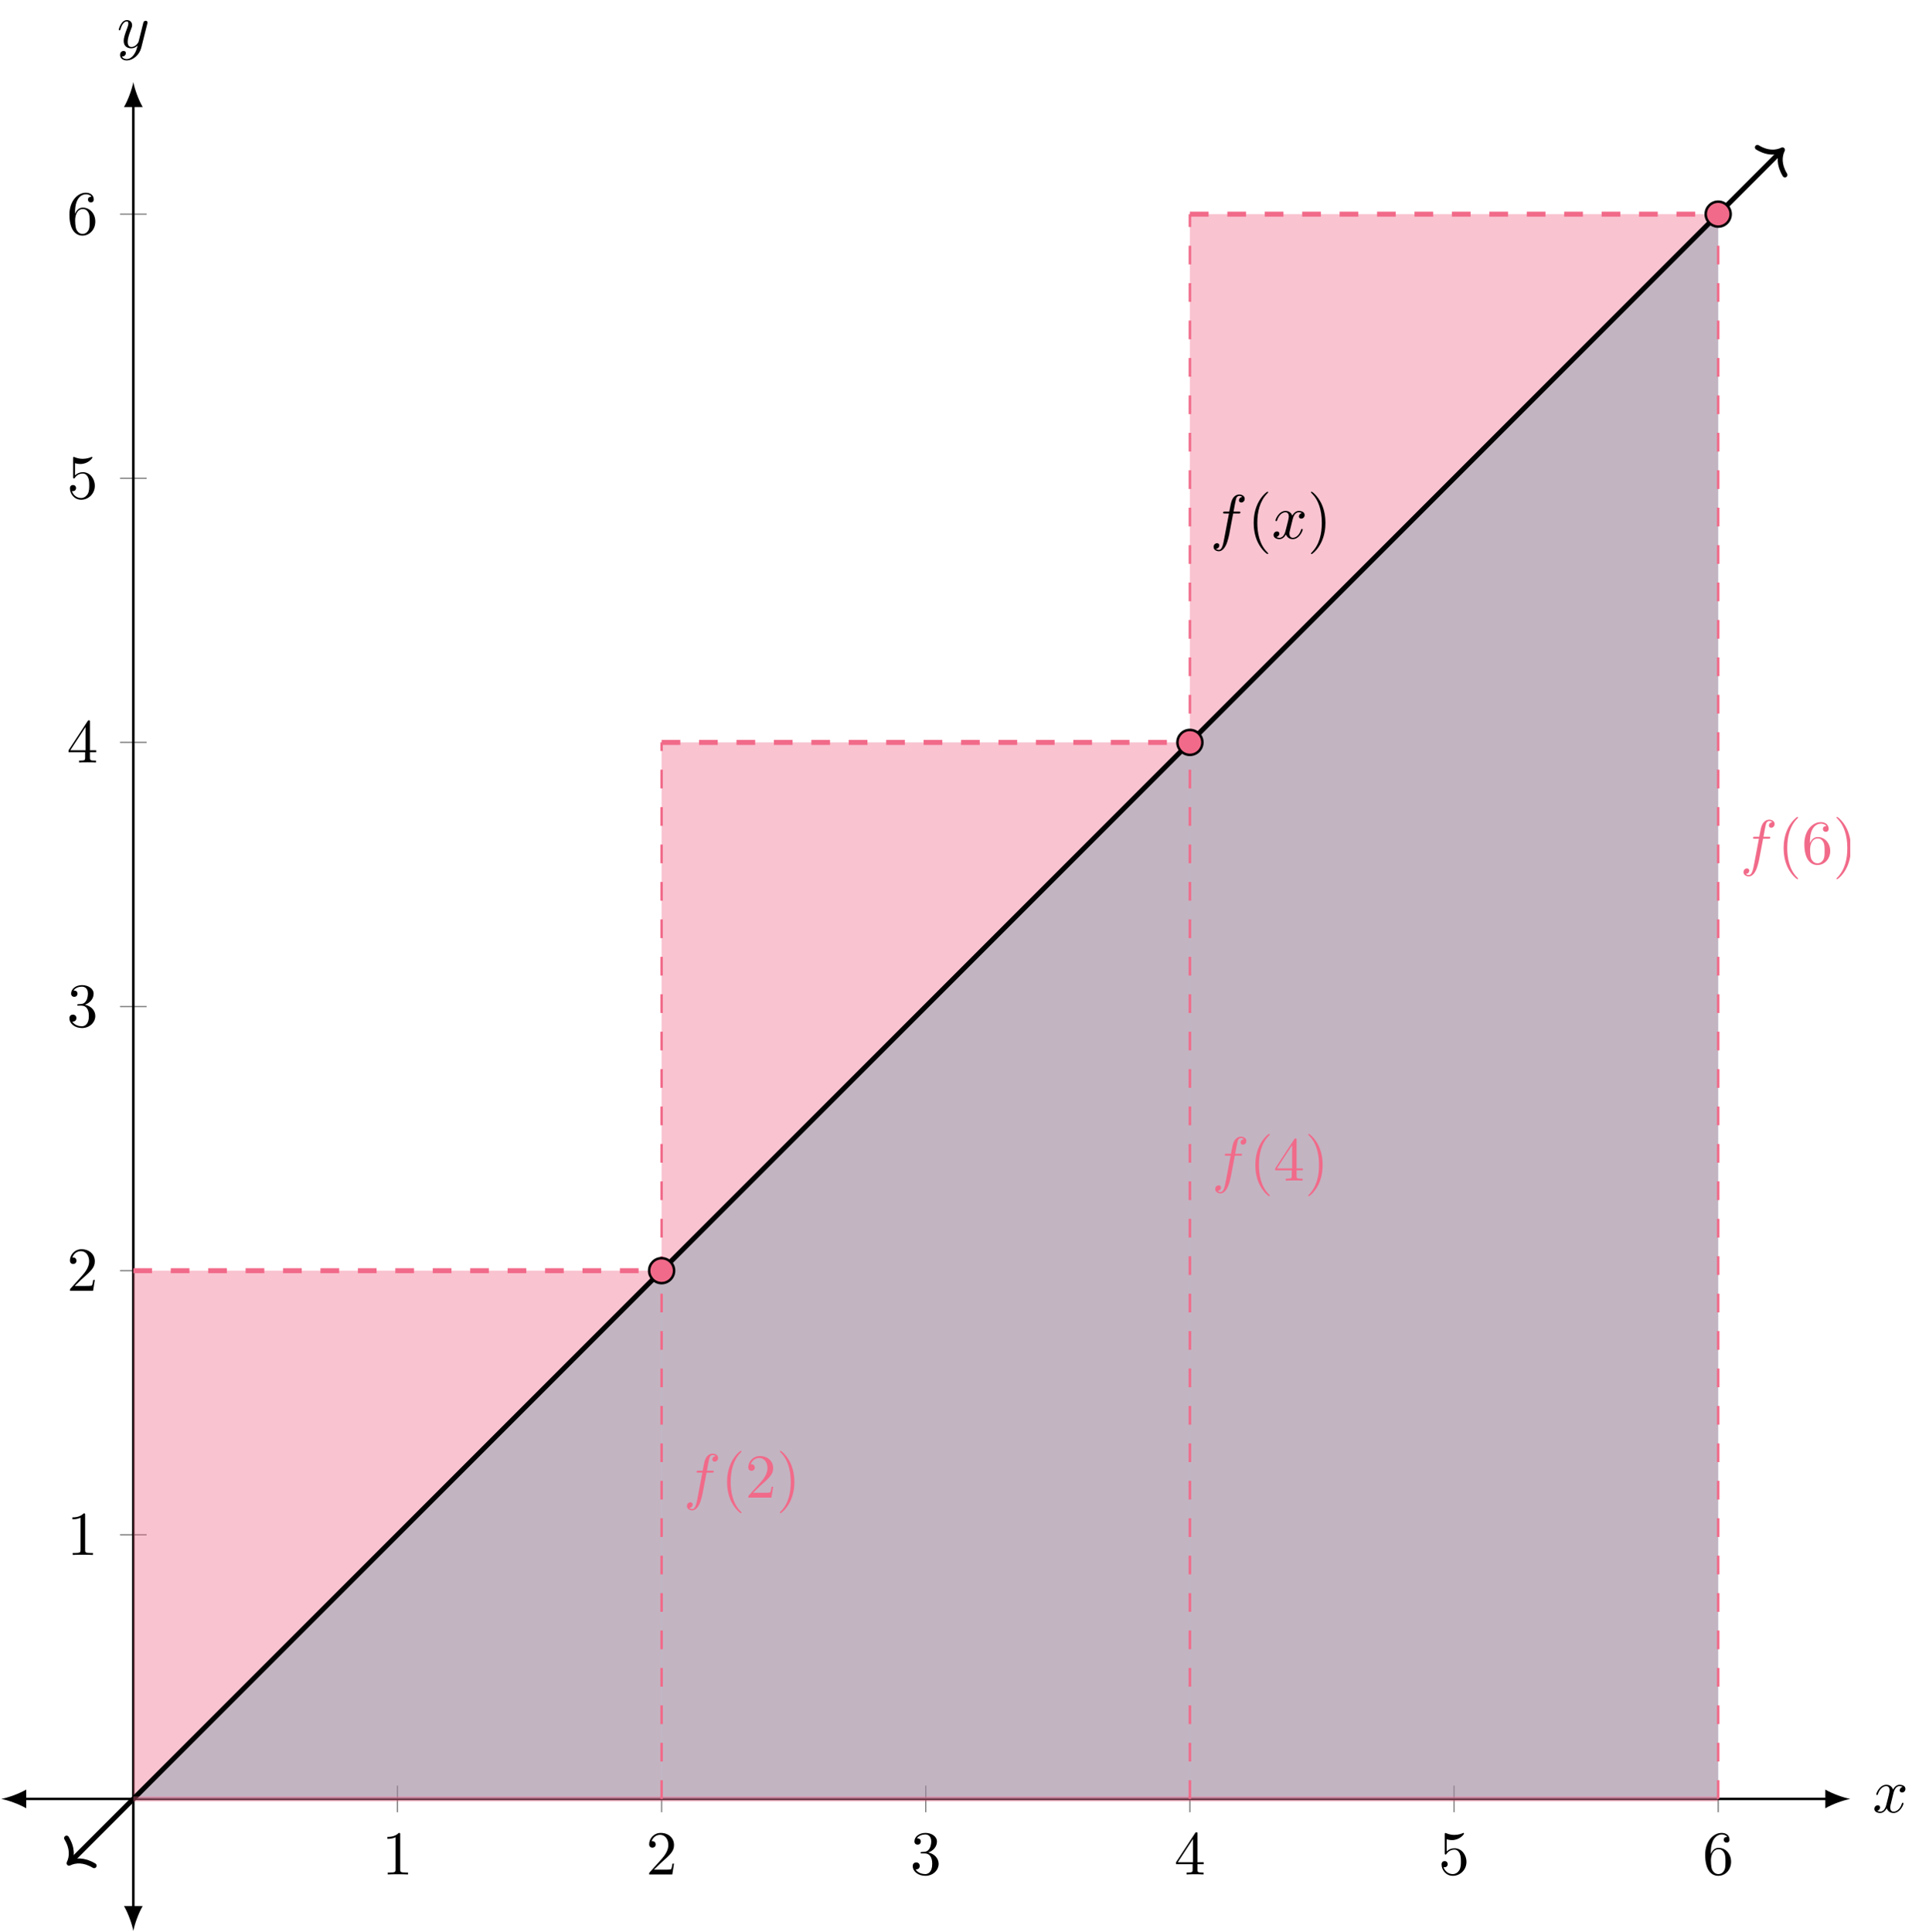
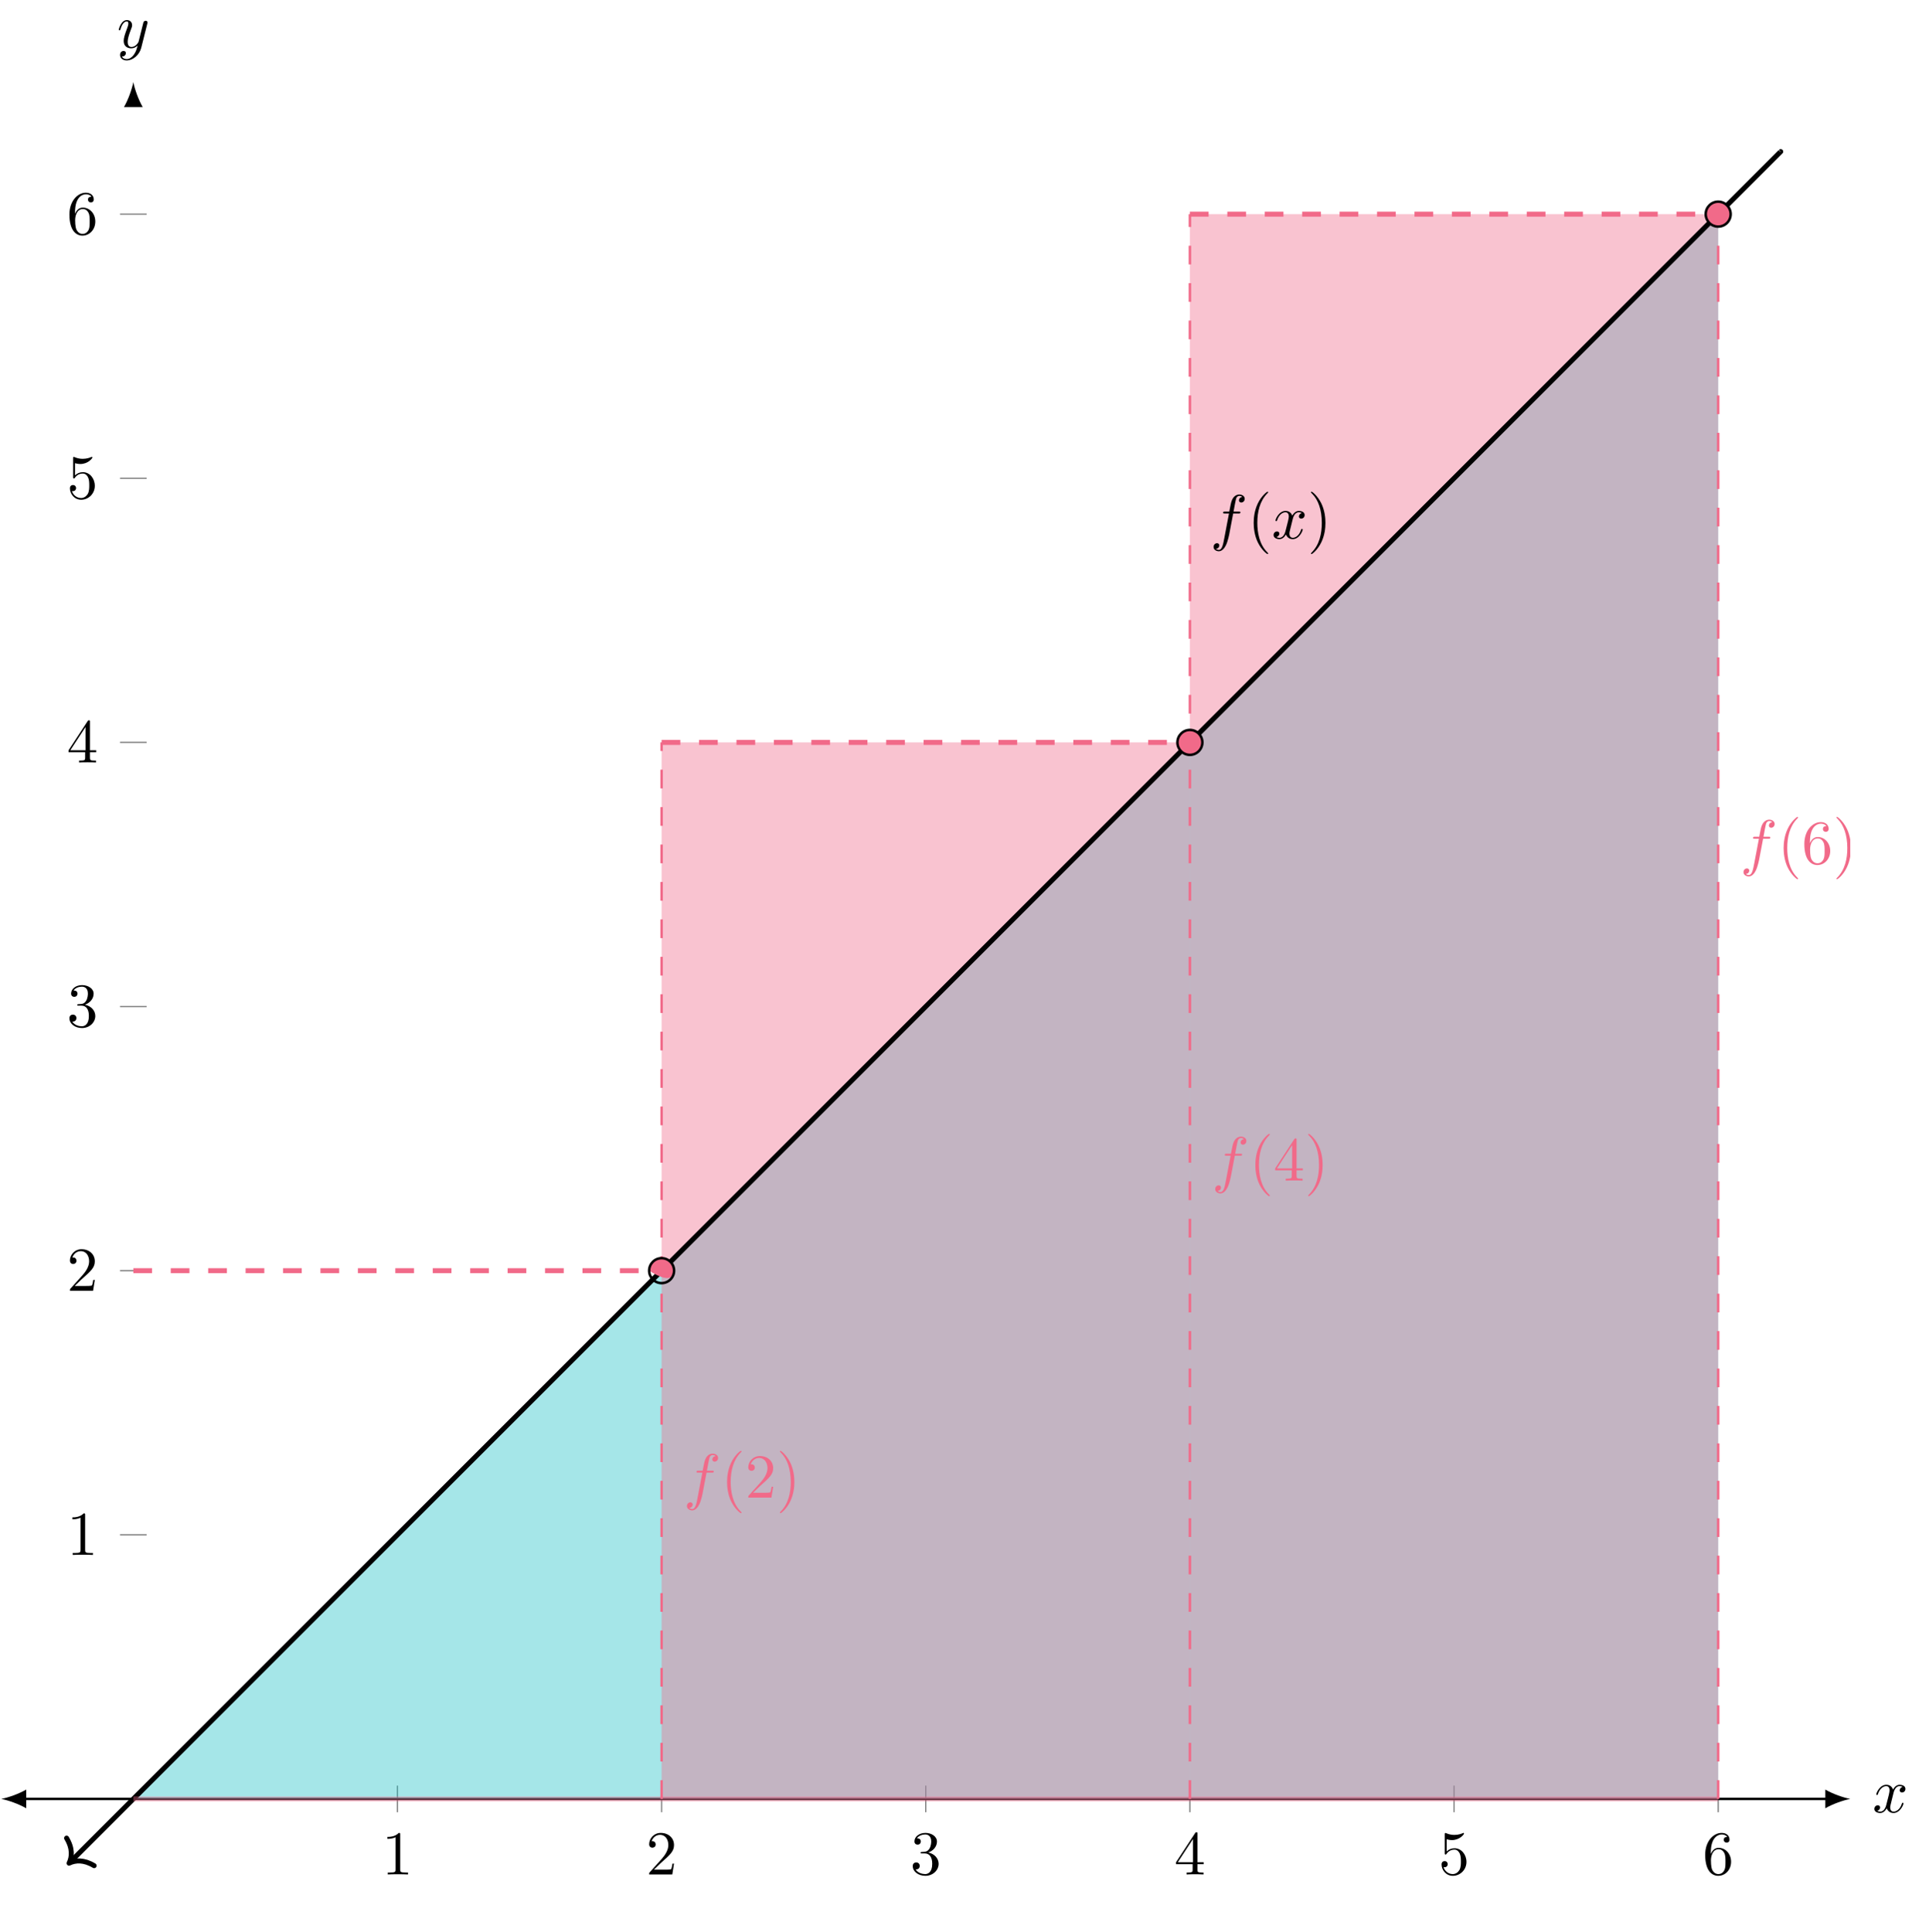
<svg xmlns="http://www.w3.org/2000/svg" xmlns:xlink="http://www.w3.org/1999/xlink" version="1.1" width="308.094pt" height="308.627pt" viewBox="0 0 308.094 308.627">
  <g enable-background="new">
    <path transform="matrix(1,0,0,-1,.199,308.428)" stroke-width=".199" stroke-linecap="butt" stroke-miterlimit="10" stroke-linejoin="miter" fill="none" stroke="#808080" d="M 63.283 18.968 L 63.283 23.22 M 105.471 18.968 L 105.471 23.22 M 147.66 18.968 L 147.66 23.22 M 189.848 18.968 L 189.848 23.22 M 232.037 18.968 L 232.037 23.22 M 274.225 18.968 L 274.225 23.22 " />
    <path transform="matrix(1,0,0,-1,.199,308.428)" stroke-width=".199" stroke-linecap="butt" stroke-miterlimit="10" stroke-linejoin="miter" fill="none" stroke="#808080" d="M 18.968 63.283 L 23.22 63.283 M 18.968 105.471 L 23.22 105.471 M 18.968 147.66 L 23.22 147.66 M 18.968 189.848 L 23.22 189.848 M 18.968 232.037 L 23.22 232.037 M 18.968 274.225 L 23.22 274.225 " />
    <path transform="matrix(1,0,0,-1,.199,308.428)" stroke-width=".399" stroke-linecap="butt" stroke-miterlimit="10" stroke-linejoin="miter" fill="none" stroke="#000000" d="M 3.587 21.094 L 291.733 21.094 " />
    <path transform="matrix(-1,0,0,1,3.786,287.334)" d="M 3.587 0 C 2.524 .199 .797 .797 -.399 1.494 L -.399 -1.494 C .797 -.797 2.524 -.199 3.587 0 " />
    <path transform="matrix(1,0,0,-1,291.932,287.334)" d="M 3.587 0 C 2.524 .199 .797 .797 -.399 1.494 L -.399 -1.494 C .797 -.797 2.524 -.199 3.587 0 " />
-     <path transform="matrix(1,0,0,-1,.199,308.428)" stroke-width=".399" stroke-linecap="butt" stroke-miterlimit="10" stroke-linejoin="miter" fill="none" stroke="#000000" d="M 21.094 3.587 L 21.094 291.733 " />
-     <path transform="matrix(0,1,1,0,21.293,304.841)" d="M 3.587 0 C 2.524 .199 .797 .797 -.399 1.494 L -.399 -1.494 C .797 -.797 2.524 -.199 3.587 0 " />
    <path transform="matrix(0,-1,-1,0,21.293,16.695)" d="M 3.587 0 C 2.524 .199 .797 .797 -.399 1.494 L -.399 -1.494 C .797 -.797 2.524 -.199 3.587 0 " />
    <clipPath id="cp0">
      <path transform="matrix(1,0,0,-1,.199,308.428)" d="M 0 0 L 295.32 0 L 295.32 295.32 L 0 295.32 Z " />
    </clipPath>
    <g clip-path="url(#cp0)">
      <path transform="matrix(1,0,0,-1,.199,308.428)" d="M 21.094 21.11 C 21.417 21.417 21.712 21.712 21.973 21.973 C 25.144 25.144 30.229 30.229 33.399 33.399 C 36.57 36.57 41.655 41.655 44.825 44.825 C 47.996 47.996 53.081 53.081 56.251 56.251 C 59.422 59.422 64.507 64.507 67.677 67.677 C 70.848 70.848 75.933 75.933 79.103 79.103 C 82.274 82.274 87.359 87.359 90.529 90.529 C 93.7 93.7 98.785 98.785 101.955 101.955 C 105.126 105.126 110.211 110.211 113.382 113.382 C 116.552 116.552 121.637 121.637 124.808 124.808 C 127.978 127.978 133.063 133.063 136.234 136.234 C 139.404 139.404 144.489 144.489 147.66 147.66 C 150.83 150.83 155.915 155.915 159.086 159.086 C 162.256 162.256 167.341 167.341 170.512 170.512 C 173.682 173.682 178.767 178.767 181.938 181.938 C 185.108 185.108 190.193 190.193 193.364 193.364 C 196.535 196.535 201.619 201.619 204.79 204.79 C 207.961 207.961 213.045 213.045 216.216 216.216 C 219.387 219.387 224.471 224.471 227.642 227.642 C 230.813 230.813 235.897 235.897 239.068 239.068 C 242.239 242.239 247.323 247.323 250.494 250.494 C 253.665 253.665 258.749 258.749 261.92 261.92 C 265.091 265.091 270.175 270.175 273.346 273.346 C 273.607 273.607 273.902 273.902 274.225 274.225 L 274.225 21.094 C 274.207 21.094 266.601 21.094 263.678 21.094 C 260.752 21.094 256.058 21.094 253.131 21.094 C 250.204 21.094 245.511 21.094 242.584 21.094 C 239.657 21.094 234.964 21.094 232.037 21.094 C 229.11 21.094 224.417 21.094 221.49 21.094 C 218.563 21.094 213.869 21.094 210.943 21.094 C 208.016 21.094 203.322 21.094 200.396 21.094 C 197.469 21.094 192.775 21.094 189.848 21.094 C 186.922 21.094 182.228 21.094 179.301 21.094 C 176.374 21.094 171.681 21.094 168.754 21.094 C 165.827 21.094 161.134 21.094 158.207 21.094 C 155.28 21.094 150.587 21.094 147.66 21.094 C 144.733 21.094 140.039 21.094 137.113 21.094 C 134.186 21.094 129.492 21.094 126.566 21.094 C 123.639 21.094 118.945 21.094 116.018 21.094 C 113.092 21.094 108.398 21.094 105.471 21.094 C 102.545 21.094 97.851 21.094 94.924 21.094 C 91.997 21.094 87.304 21.094 84.377 21.094 C 81.45 21.094 76.757 21.094 73.83 21.094 C 70.903 21.094 66.21 21.094 63.283 21.094 C 60.356 21.094 55.662 21.094 52.736 21.094 C 49.809 21.094 45.115 21.094 42.189 21.094 C 39.262 21.094 34.568 21.094 31.641 21.094 C 28.715 21.094 21.098 21.094 21.094 21.109 Z " fill="#20c2c6" fill-opacity=".4" />
    </g>
    <clipPath id="cp1">
      <path transform="matrix(1,0,0,-1,.199,308.428)" d="M 0 0 L 295.32 0 L 295.32 295.32 L 0 295.32 Z " />
    </clipPath>
    <g clip-path="url(#cp1)">
-       <path transform="matrix(1,0,0,-1,.199,308.428)" d="M 21.094 105.471 C 21.094 105.471 23.634 105.471 24.61 105.471 C 25.586 105.471 27.15 105.471 28.126 105.471 C 29.101 105.471 30.666 105.471 31.641 105.471 C 32.617 105.471 34.181 105.471 35.157 105.471 C 36.133 105.471 37.697 105.471 38.673 105.471 C 39.648 105.471 41.213 105.471 42.188 105.471 C 43.164 105.471 44.729 105.471 45.704 105.471 C 46.68 105.471 48.244 105.471 49.22 105.471 C 50.195 105.471 51.76 105.471 52.736 105.471 C 53.711 105.471 55.276 105.471 56.251 105.471 C 57.227 105.471 58.791 105.471 59.767 105.471 C 60.742 105.471 62.307 105.471 63.283 105.471 C 64.258 105.471 65.823 105.471 66.798 105.471 C 67.774 105.471 69.338 105.471 70.314 105.471 C 71.29 105.471 72.854 105.471 73.83 105.471 C 74.805 105.471 76.37 105.471 77.345 105.471 C 78.321 105.471 79.885 105.471 80.861 105.471 C 81.837 105.471 83.401 105.471 84.377 105.471 C 85.352 105.471 86.917 105.471 87.892 105.471 C 88.868 105.471 90.433 105.471 91.408 105.471 C 92.384 105.471 93.948 105.471 94.924 105.471 C 95.899 105.471 97.464 105.471 98.44 105.471 C 99.415 105.471 100.98 105.471 101.955 105.471 C 102.931 105.471 105.471 105.471 105.471 105.471 L 105.469 21.094 C 102.542 21.094 97.85 21.094 94.924 21.094 C 91.997 21.094 87.304 21.094 84.377 21.094 C 81.45 21.094 76.757 21.094 73.83 21.094 C 70.903 21.094 66.21 21.094 63.283 21.094 C 60.356 21.094 55.662 21.094 52.736 21.094 C 49.809 21.094 45.115 21.094 42.189 21.094 C 39.262 21.094 34.568 21.094 31.641 21.094 C 28.715 21.094 21.098 21.094 21.094 21.109 Z " fill="#f16a89" fill-opacity=".4" />
-     </g>
+       </g>
    <clipPath id="cp2">
      <path transform="matrix(1,0,0,-1,.199,308.428)" d="M 0 0 L 295.32 0 L 295.32 295.32 L 0 295.32 Z " />
    </clipPath>
    <g clip-path="url(#cp2)">
      <path transform="matrix(1,0,0,-1,.199,308.428)" d="M 105.471 189.848 C 105.471 189.848 108.011 189.848 108.987 189.848 C 109.963 189.848 111.527 189.848 112.503 189.848 C 113.478 189.848 115.043 189.848 116.018 189.848 C 116.994 189.848 118.558 189.848 119.534 189.848 C 120.51 189.848 122.074 189.848 123.05 189.848 C 124.025 189.848 125.59 189.848 126.565 189.848 C 127.541 189.848 129.106 189.848 130.081 189.848 C 131.057 189.848 132.621 189.848 133.597 189.848 C 134.572 189.848 136.137 189.848 137.113 189.848 C 138.088 189.848 139.653 189.848 140.628 189.848 C 141.604 189.848 143.168 189.848 144.144 189.848 C 145.12 189.848 146.684 189.848 147.66 189.848 C 148.635 189.848 150.2 189.848 151.175 189.848 C 152.151 189.848 153.715 189.848 154.691 189.848 C 155.667 189.848 157.231 189.848 158.207 189.848 C 159.182 189.848 160.747 189.848 161.722 189.848 C 162.698 189.848 164.263 189.848 165.238 189.848 C 166.214 189.848 167.778 189.848 168.754 189.848 C 169.729 189.848 171.294 189.848 172.27 189.848 C 173.245 189.848 174.81 189.848 175.785 189.848 C 176.761 189.848 178.325 189.848 179.301 189.848 C 180.277 189.848 181.841 189.848 182.817 189.848 C 183.792 189.848 185.357 189.848 186.332 189.848 C 187.308 189.848 189.848 189.848 189.848 189.848 L 189.846 21.094 C 186.919 21.094 182.227 21.094 179.301 21.094 C 176.374 21.094 171.681 21.094 168.754 21.094 C 165.827 21.094 161.134 21.094 158.207 21.094 C 155.28 21.094 150.587 21.094 147.66 21.094 C 144.733 21.094 140.039 21.094 137.113 21.094 C 134.186 21.094 129.492 21.094 126.566 21.094 C 123.639 21.094 118.945 21.094 116.018 21.094 C 113.092 21.094 108.398 21.094 105.471 21.094 C 105.471 21.094 105.47 21.094 105.47 21.109 Z " fill="#f16a89" fill-opacity=".4" />
    </g>
    <clipPath id="cp3">
      <path transform="matrix(1,0,0,-1,.199,308.428)" d="M 0 0 L 295.32 0 L 295.32 295.32 L 0 295.32 Z " />
    </clipPath>
    <g clip-path="url(#cp3)">
      <path transform="matrix(1,0,0,-1,.199,308.428)" d="M 189.848 274.225 C 189.848 274.225 192.388 274.225 193.364 274.225 C 194.34 274.225 195.904 274.225 196.88 274.225 C 197.855 274.225 199.42 274.225 200.395 274.225 C 201.371 274.225 202.936 274.225 203.911 274.225 C 204.887 274.225 206.451 274.225 207.427 274.225 C 208.402 274.225 209.967 274.225 210.943 274.225 C 211.918 274.225 213.483 274.225 214.458 274.225 C 215.434 274.225 216.998 274.225 217.974 274.225 C 218.95 274.225 220.514 274.225 221.49 274.225 C 222.465 274.225 224.03 274.225 225.005 274.225 C 225.981 274.225 227.545 274.225 228.521 274.225 C 229.497 274.225 231.061 274.225 232.037 274.225 C 233.012 274.225 234.577 274.225 235.552 274.225 C 236.528 274.225 238.093 274.225 239.068 274.225 C 240.044 274.225 241.608 274.225 242.584 274.225 C 243.559 274.225 245.124 274.225 246.1 274.225 C 247.075 274.225 248.64 274.225 249.615 274.225 C 250.591 274.225 252.155 274.225 253.131 274.225 C 254.106 274.225 255.671 274.225 256.647 274.225 C 257.622 274.225 259.187 274.225 260.162 274.225 C 261.138 274.225 262.702 274.225 263.678 274.225 C 264.654 274.225 266.218 274.225 267.194 274.225 C 268.169 274.225 269.734 274.225 270.709 274.225 C 271.685 274.225 274.225 274.225 274.225 274.225 L 274.225 21.094 C 274.207 21.094 266.601 21.094 263.678 21.094 C 260.752 21.094 256.058 21.094 253.131 21.094 C 250.204 21.094 245.511 21.094 242.584 21.094 C 239.657 21.094 234.964 21.094 232.037 21.094 C 229.11 21.094 224.417 21.094 221.49 21.094 C 218.563 21.094 213.869 21.094 210.943 21.094 C 208.016 21.094 203.322 21.094 200.396 21.094 C 197.469 21.094 192.775 21.094 189.848 21.094 C 189.848 21.094 189.847 21.094 189.847 21.109 Z " fill="#f16a89" fill-opacity=".4" />
    </g>
    <symbol id="font_4_3">
      <path d="M .205 .64 C .205 .664 .205 .666 .182 .666 C .12 .602 .032 .602 0 .602 L 0 .571 C .02 .571 .079 .571 .131 .597 L .131 .079 C .131 .043 .128 .031 .038 .031 L .006 .031 L .006 0 C .041 .003 .128 .003 .168 .003 C .208 .003 .295 .003 .33 0 L .33 .031 L .298 .031 C .208 .031 .205 .042 .205 .079 L .205 .64 Z " />
    </symbol>
    <use xlink:href="#font_4_3" transform="matrix(9.963,0,0,-9.963,61.878,299.4)" />
    <symbol id="font_4_4">
      <path d="M .077 .077 L .183 .18 C .339 .318 .399 .372 .399 .472 C .399 .586 .309 .666 .187 .666 C .074 .666 0 .574 0 .485 C 0 .429 .05 .429 .053 .429 C .07 .429 .105 .441 .105 .482 C .105 .508 .087 .534 .052 .534 C .044 .534 .042 .534 .039 .533 C .062 .598 .116 .635 .174 .635 C .265 .635 .308 .554 .308 .472 C .308 .392 .258 .313 .203 .251 L .011 .037 C 0 .026 0 .024 0 0 L .371 0 L .399 .174 L .374 .174 C .369 .144 .362 .1 .352 .085 C .345 .077 .279 .077 .257 .077 L .077 .077 Z " />
    </symbol>
    <use xlink:href="#font_4_4" transform="matrix(9.963,0,0,-9.963,103.677,299.4)" />
    <symbol id="font_4_5">
      <path d="M .248 .374 C .33 .401 .388 .471 .388 .55 C .388 .632 .3 .688 .204 .688 C .103 .688 .027 .628 .027 .552 C .027 .519 .049 .5 .078 .5 C .109 .5 .129 .522 .129 .551 C .129 .601 .082 .601 .067 .601 C .098 .65 .164 .663 .2 .663 C .241 .663 .296 .641 .296 .551 C .296 .539 .294 .481 .268 .437 C .238 .389 .204 .386 .179 .385 C .171 .384 .147 .382 .14 .382 C .132 .381 .125 .38 .125 .37 C .125 .359 .132 .359 .149 .359 L .193 .359 C .275 .359 .312 .291 .312 .193 C .312 .057 .243 .028 .199 .028 C .156 .028 .081 .045 .046 .104 C .081 .099 .112 .121 .112 .159 C .112 .195 .085 .215 .056 .215 C .032 .215 0 .201 0 .157 C 0 .066 .093 0 .202 0 C .324 0 .415 .091 .415 .193 C .415 .275 .352 .353 .248 .374 Z " />
    </symbol>
    <use xlink:href="#font_4_5" transform="matrix(9.963,0,0,-9.963,145.785,299.619)" />
    <symbol id="font_4_6">
      <path d="M .266 .165 L .266 .078 C .266 .042 .264 .031 .19 .031 L .169 .031 L .169 0 C .21 .003 .262 .003 .304 .003 C .346 .003 .399 .003 .44 0 L .44 .031 L .419 .031 C .345 .031 .343 .042 .343 .078 L .343 .165 L .443 .165 L .443 .196 L .343 .196 L .343 .651 C .343 .671 .343 .677 .327 .677 C .318 .677 .315 .677 .307 .665 L 0 .196 L 0 .165 L .266 .165 M .272 .196 L .028 .196 L .272 .569 L .272 .196 Z " />
    </symbol>
    <use xlink:href="#font_4_6" transform="matrix(9.963,0,0,-9.963,187.834,299.4)" />
    <symbol id="font_4_7">
      <path d="M .399 .223 C .399 .342 .317 .442 .209 .442 C .161 .442 .118 .426 .082 .391 L .082 .586 C .102 .58 .135 .573 .167 .573 C .29 .573 .36 .664 .36 .677 C .36 .683 .357 .688 .35 .688 C .349 .688 .347 .688 .342 .685 C .322 .676 .273 .656 .206 .656 C .166 .656 .12 .663 .073 .684 C .065 .687 .063 .687 .061 .687 C .051 .687 .051 .679 .051 .663 L .051 .367 C .051 .349 .051 .341 .065 .341 C .072 .341 .074 .344 .078 .35 C .089 .366 .126 .42 .207 .42 C .259 .42 .284 .374 .292 .356 C .308 .319 .31 .28 .31 .23 C .31 .195 .31 .135 .286 .093 C .262 .054 .225 .028 .179 .028 C .106 .028 .049 .081 .032 .14 C .035 .139 .038 .138 .049 .138 C .082 .138 .099 .163 .099 .187 C .099 .211 .082 .236 .049 .236 C .035 .236 0 .229 0 .183 C 0 .097 .069 0 .181 0 C .297 0 .399 .096 .399 .223 Z " />
    </symbol>
    <use xlink:href="#font_4_7" transform="matrix(9.963,0,0,-9.963,230.241,299.619)" />
    <symbol id="font_4_8">
      <path d="M .09 .35 L .09 .374 C .09 .627 .214 .663 .265 .663 C .289 .663 .331 .657 .353 .623 C .338 .623 .298 .623 .298 .578 C .298 .547 .322 .532 .344 .532 C .36 .532 .39 .541 .39 .58 C .39 .64 .346 .688 .263 .688 C .135 .688 0 .559 0 .338 C 0 .071 .116 0 .209 0 C .32 0 .415 .094 .415 .226 C .415 .353 .326 .449 .215 .449 C .147 .449 .11 .398 .09 .35 M .209 .028 C .146 .028 .116 .088 .11 .103 C .092 .15 .092 .23 .092 .248 C .092 .326 .124 .426 .214 .426 C .23 .426 .276 .426 .307 .364 C .325 .327 .325 .276 .325 .227 C .325 .179 .325 .129 .308 .093 C .278 .033 .232 .028 .209 .028 Z " />
    </symbol>
    <use xlink:href="#font_4_8" transform="matrix(9.963,0,0,-9.963,272.349,299.619)" />
    <use xlink:href="#font_4_3" transform="matrix(9.963,0,0,-9.963,11.553,248.356)" />
    <use xlink:href="#font_4_4" transform="matrix(9.963,0,0,-9.963,11.164,206.168)" />
    <use xlink:href="#font_4_5" transform="matrix(9.963,0,0,-9.963,11.084,164.199)" />
    <use xlink:href="#font_4_6" transform="matrix(9.963,0,0,-9.963,10.945,121.792)" />
    <use xlink:href="#font_4_7" transform="matrix(9.963,0,0,-9.963,11.164,79.823)" />
    <use xlink:href="#font_4_8" transform="matrix(9.963,0,0,-9.963,11.084,37.635)" />
    <clipPath id="cp5">
      <path transform="matrix(1,0,0,-1,.199,308.428)" d="M 0 0 L 295.32 0 L 295.32 295.32 L 0 295.32 Z " />
    </clipPath>
    <g clip-path="url(#cp5)">
      <path transform="matrix(1,0,0,-1,.199,308.428)" stroke-width=".797" stroke-linecap="butt" stroke-miterlimit="10" stroke-linejoin="miter" fill="none" stroke="#000000" d="M 11.111 11.111 C 18.802 18.802 18.802 18.802 21.973 21.973 C 25.144 25.144 30.229 30.229 33.399 33.399 C 36.57 36.57 41.655 41.655 44.825 44.825 C 47.996 47.996 53.081 53.081 56.251 56.251 C 59.422 59.422 64.507 64.507 67.677 67.677 C 70.848 70.848 75.933 75.933 79.103 79.103 C 82.274 82.274 87.359 87.359 90.529 90.529 C 93.7 93.7 98.785 98.785 101.955 101.955 C 105.126 105.126 110.211 110.211 113.382 113.382 C 116.552 116.552 121.637 121.637 124.808 124.808 C 127.978 127.978 133.063 133.063 136.234 136.234 C 139.404 139.404 144.489 144.489 147.66 147.66 C 150.83 150.83 155.915 155.915 159.086 159.086 C 162.256 162.256 167.341 167.341 170.512 170.512 C 173.682 173.682 178.767 178.767 181.938 181.938 C 185.108 185.108 190.193 190.193 193.364 193.364 C 196.535 196.535 201.619 201.619 204.79 204.79 C 207.961 207.961 213.045 213.045 216.216 216.216 C 219.387 219.387 224.471 224.471 227.642 227.642 C 230.813 230.813 235.897 235.897 239.068 239.068 C 242.239 242.239 247.323 247.323 250.494 250.494 C 253.665 253.665 258.749 258.749 261.92 261.92 C 265.091 265.091 270.175 270.175 273.346 273.346 C 276.517 276.517 284.772 284.772 284.209 284.209 " />
      <path transform="matrix(-.707,.707,.707,.707,11.028,297.599)" stroke-width=".797" stroke-linecap="round" stroke-linejoin="round" fill="none" stroke="#000000" d="M -2.55 3.111 C -2.084 1.244 -1.046 .363 0 0 C -1.046 -.363 -2.084 -1.244 -2.55 -3.111 " />
-       <path transform="matrix(.707,-.707,-.707,-.707,284.689,23.938)" stroke-width=".797" stroke-linecap="round" stroke-linejoin="round" fill="none" stroke="#000000" d="M -2.55 3.111 C -2.084 1.244 -1.046 .363 0 0 C -1.046 -.363 -2.084 -1.244 -2.55 -3.111 " />
      <symbol id="font_6_1">
        <path d="M .314 .605 L .4 .605 C .42 .605 .43 .605 .43 .625 C .43 .636 .42 .636 .403 .636 L .32 .636 L .341 .75 C .345 .771 .359 .842 .365 .854 C .374 .873 .391 .888 .412 .888 C .416 .888 .442 .888 .461 .87 C .417 .866 .407 .831 .407 .816 C .407 .793 .425 .781 .444 .781 C .47 .781 .499 .803 .499 .841 C .499 .887 .453 .91 .412 .91 C .378 .91 .315 .892 .285 .793 C .279 .772 .276 .762 .252 .636 L .183 .636 C .164 .636 .153 .636 .153 .617 C .153 .605 .162 .605 .181 .605 L .247 .605 L .172 .21 C .154 .113 .137 .022 .085 .022 C .081 .022 .056 .022 .037 .04 C .083 .043 .092 .079 .092 .094 C .092 .117 .074 .129 .055 .129 C .029 .129 0 .107 0 .069 C 0 .024 .044 0 .085 0 C .14 0 .18 .059 .198 .097 C .23 .16 .253 .281 .254 .288 L .314 .605 Z " />
      </symbol>
      <use xlink:href="#font_6_1" transform="matrix(9.963,0,0,-9.963,193.829,88.047)" />
      <symbol id="font_4_1">
        <path d="M .232 .01 C .232 .013 .232 .015 .215 .032 C .09 .158 .058 .347 .058 .5 C .058 .674 .096 .848 .219 .973 C .232 .985 .232 .987 .232 .99 C .232 .997 .228 1 .222 1 C .212 1 .122 .932 .063 .805 C .012 .695 0 .584 0 .5 C 0 .422 .011 .301 .066 .188 C .126 .065 .212 0 .222 0 C .228 0 .232 .003 .232 .01 Z " />
      </symbol>
      <use xlink:href="#font_4_1" transform="matrix(9.963,0,0,-9.963,200.237,88.496)" />
      <symbol id="font_6_2">
        <path d="M .305 .313 C .311 .339 .334 .431 .404 .431 C .409 .431 .433 .431 .454 .418 C .426 .413 .406 .388 .406 .364 C .406 .348 .417 .329 .444 .329 C .466 .329 .498 .347 .498 .387 C .498 .439 .439 .453 .405 .453 C .347 .453 .312 .4 .3 .377 C .275 .443 .221 .453 .192 .453 C .088 .453 .031 .324 .031 .299 C .031 .289 .041 .289 .043 .289 C .051 .289 .054 .291 .056 .3 C .09 .406 .156 .431 .19 .431 C .209 .431 .244 .422 .244 .364 C .244 .333 .227 .266 .19 .126 C .174 .064 .139 .022 .095 .022 C .089 .022 .066 .022 .045 .035 C .07 .04 .092 .061 .092 .089 C .092 .116 .07 .124 .055 .124 C .025 .124 0 .098 0 .066 C 0 .02 .05 0 .094 0 C .16 0 .196 .07 .199 .076 C .211 .039 .247 0 .307 0 C .41 0 .467 .129 .467 .154 C .467 .164 .458 .164 .455 .164 C .446 .164 .444 .16 .442 .153 C .409 .046 .341 .022 .309 .022 C .27 .022 .254 .054 .254 .088 C .254 .11 .26 .132 .271 .176 L .305 .313 Z " />
      </symbol>
      <use xlink:href="#font_6_2" transform="matrix(9.963,0,0,-9.963,203.414,86.115)" />
      <symbol id="font_4_2">
        <path d="M .232 .5 C .232 .578 .221 .699 .166 .812 C .106 .935 .02 1 .01 1 C .004 1 0 .996 0 .99 C 0 .987 0 .985 .019 .967 C .117 .868 .174 .709 .174 .5 C .174 .329 .137 .153 .013 .027 C 0 .015 0 .013 0 .01 C 0 .004 .004 0 .01 0 C .02 0 .11 .068 .169 .195 C .22 .305 .232 .416 .232 .5 Z " />
      </symbol>
      <use xlink:href="#font_4_2" transform="matrix(9.963,0,0,-9.963,209.387,88.496)" />
      <path transform="matrix(1,0,0,-1,.199,308.428)" stroke-width=".797" stroke-linecap="butt" stroke-dasharray="2.989,2.989" stroke-miterlimit="10" stroke-linejoin="miter" fill="none" stroke="#f16a89" d="M 21.094 105.471 C 21.094 105.471 23.634 105.471 24.61 105.471 C 25.586 105.471 27.15 105.471 28.126 105.471 C 29.101 105.471 30.666 105.471 31.641 105.471 C 32.617 105.471 34.181 105.471 35.157 105.471 C 36.133 105.471 37.697 105.471 38.673 105.471 C 39.648 105.471 41.213 105.471 42.188 105.471 C 43.164 105.471 44.729 105.471 45.704 105.471 C 46.68 105.471 48.244 105.471 49.22 105.471 C 50.195 105.471 51.76 105.471 52.736 105.471 C 53.711 105.471 55.276 105.471 56.251 105.471 C 57.227 105.471 58.791 105.471 59.767 105.471 C 60.742 105.471 62.307 105.471 63.283 105.471 C 64.258 105.471 65.823 105.471 66.798 105.471 C 67.774 105.471 69.338 105.471 70.314 105.471 C 71.29 105.471 72.854 105.471 73.83 105.471 C 74.805 105.471 76.37 105.471 77.345 105.471 C 78.321 105.471 79.885 105.471 80.861 105.471 C 81.837 105.471 83.401 105.471 84.377 105.471 C 85.352 105.471 86.917 105.471 87.892 105.471 C 88.868 105.471 90.433 105.471 91.408 105.471 C 92.384 105.471 93.948 105.471 94.924 105.471 C 95.899 105.471 97.464 105.471 98.44 105.471 C 99.415 105.471 100.98 105.471 101.955 105.471 C 102.931 105.471 105.471 105.471 105.471 105.471 " />
      <path transform="matrix(1,0,0,-1,.199,308.428)" stroke-width=".797" stroke-linecap="butt" stroke-dasharray="2.989,2.989" stroke-miterlimit="10" stroke-linejoin="miter" fill="none" stroke="#f16a89" d="M 105.471 189.848 C 105.471 189.848 108.011 189.848 108.987 189.848 C 109.963 189.848 111.527 189.848 112.503 189.848 C 113.478 189.848 115.043 189.848 116.018 189.848 C 116.994 189.848 118.558 189.848 119.534 189.848 C 120.51 189.848 122.074 189.848 123.05 189.848 C 124.025 189.848 125.59 189.848 126.565 189.848 C 127.541 189.848 129.106 189.848 130.081 189.848 C 131.057 189.848 132.621 189.848 133.597 189.848 C 134.572 189.848 136.137 189.848 137.113 189.848 C 138.088 189.848 139.653 189.848 140.628 189.848 C 141.604 189.848 143.168 189.848 144.144 189.848 C 145.12 189.848 146.684 189.848 147.66 189.848 C 148.635 189.848 150.2 189.848 151.175 189.848 C 152.151 189.848 153.715 189.848 154.691 189.848 C 155.667 189.848 157.231 189.848 158.207 189.848 C 159.182 189.848 160.747 189.848 161.722 189.848 C 162.698 189.848 164.263 189.848 165.238 189.848 C 166.214 189.848 167.778 189.848 168.754 189.848 C 169.729 189.848 171.294 189.848 172.27 189.848 C 173.245 189.848 174.81 189.848 175.785 189.848 C 176.761 189.848 178.325 189.848 179.301 189.848 C 180.277 189.848 181.841 189.848 182.817 189.848 C 183.792 189.848 185.357 189.848 186.332 189.848 C 187.308 189.848 189.848 189.848 189.848 189.848 " />
      <path transform="matrix(1,0,0,-1,.199,308.428)" stroke-width=".797" stroke-linecap="butt" stroke-dasharray="2.989,2.989" stroke-miterlimit="10" stroke-linejoin="miter" fill="none" stroke="#f16a89" d="M 189.848 274.225 C 189.848 274.225 192.388 274.225 193.364 274.225 C 194.34 274.225 195.904 274.225 196.88 274.225 C 197.855 274.225 199.42 274.225 200.395 274.225 C 201.371 274.225 202.936 274.225 203.911 274.225 C 204.887 274.225 206.451 274.225 207.427 274.225 C 208.402 274.225 209.967 274.225 210.943 274.225 C 211.918 274.225 213.483 274.225 214.458 274.225 C 215.434 274.225 216.998 274.225 217.974 274.225 C 218.95 274.225 220.514 274.225 221.49 274.225 C 222.465 274.225 224.03 274.225 225.005 274.225 C 225.981 274.225 227.545 274.225 228.521 274.225 C 229.497 274.225 231.061 274.225 232.037 274.225 C 233.012 274.225 234.577 274.225 235.552 274.225 C 236.528 274.225 238.093 274.225 239.068 274.225 C 240.044 274.225 241.608 274.225 242.584 274.225 C 243.559 274.225 245.124 274.225 246.1 274.225 C 247.075 274.225 248.64 274.225 249.615 274.225 C 250.591 274.225 252.155 274.225 253.131 274.225 C 254.106 274.225 255.671 274.225 256.647 274.225 C 257.622 274.225 259.187 274.225 260.162 274.225 C 261.138 274.225 262.702 274.225 263.678 274.225 C 264.654 274.225 266.218 274.225 267.194 274.225 C 268.169 274.225 269.734 274.225 270.709 274.225 C 271.685 274.225 274.225 274.225 274.225 274.225 " />
      <path transform="matrix(1,0,0,-1,.199,308.428)" stroke-width=".797" stroke-linecap="butt" stroke-miterlimit="10" stroke-linejoin="miter" fill="none" stroke="#f16a89" stroke-opacity=".4" d="M 21.094 21.094 C 21.094 21.094 28.715 21.094 31.641 21.094 C 34.568 21.094 39.262 21.094 42.189 21.094 C 45.115 21.094 49.809 21.094 52.736 21.094 C 55.662 21.094 60.356 21.094 63.283 21.094 C 66.21 21.094 70.903 21.094 73.83 21.094 C 76.757 21.094 81.45 21.094 84.377 21.094 C 87.304 21.094 91.997 21.094 94.924 21.094 C 97.851 21.094 102.545 21.094 105.471 21.094 C 108.398 21.094 113.092 21.094 116.018 21.094 C 118.945 21.094 123.639 21.094 126.566 21.094 C 129.492 21.094 134.186 21.094 137.113 21.094 C 140.039 21.094 144.733 21.094 147.66 21.094 C 150.587 21.094 155.28 21.094 158.207 21.094 C 161.134 21.094 165.827 21.094 168.754 21.094 C 171.681 21.094 176.374 21.094 179.301 21.094 C 182.228 21.094 186.922 21.094 189.848 21.094 C 192.775 21.094 197.469 21.094 200.396 21.094 C 203.322 21.094 208.016 21.094 210.943 21.094 C 213.869 21.094 218.563 21.094 221.49 21.094 C 224.417 21.094 229.11 21.094 232.037 21.094 C 234.964 21.094 239.657 21.094 242.584 21.094 C 245.511 21.094 250.204 21.094 253.131 21.094 C 256.058 21.094 260.752 21.094 263.678 21.094 C 266.605 21.094 274.225 21.094 274.225 21.094 " />
      <path transform="matrix(1,0,0,-1,.199,308.428)" stroke-width=".399" stroke-linecap="butt" stroke-dasharray="2.989,2.989" stroke-miterlimit="10" stroke-linejoin="miter" fill="none" stroke="#f16a89" d="M 105.471 21.094 L 105.471 189.848 " />
      <use xlink:href="#font_6_1" transform="matrix(9.963,0,0,-9.963,109.717,241.243)" fill="#f16a89" />
      <use xlink:href="#font_4_1" transform="matrix(9.963,0,0,-9.963,116.125,241.692)" fill="#f16a89" />
      <use xlink:href="#font_4_4" transform="matrix(9.963,0,0,-9.963,119.513,239.201)" fill="#f16a89" />
      <use xlink:href="#font_4_2" transform="matrix(9.963,0,0,-9.963,124.564,241.692)" fill="#f16a89" />
      <path transform="matrix(1,0,0,-1,.199,308.428)" stroke-width=".399" stroke-linecap="butt" stroke-dasharray="2.989,2.989" stroke-miterlimit="10" stroke-linejoin="miter" fill="none" stroke="#f16a89" d="M 189.848 21.094 L 189.848 274.225 " />
      <use xlink:href="#font_6_1" transform="matrix(9.963,0,0,-9.963,194.093,190.615)" fill="#f16a89" />
      <use xlink:href="#font_4_1" transform="matrix(9.963,0,0,-9.963,200.501,191.064)" fill="#f16a89" />
      <use xlink:href="#font_4_6" transform="matrix(9.963,0,0,-9.963,203.669,188.573)" fill="#f16a89" />
      <use xlink:href="#font_4_2" transform="matrix(9.963,0,0,-9.963,208.94,191.064)" fill="#f16a89" />
      <path transform="matrix(1,0,0,-1,.199,308.428)" stroke-width=".399" stroke-linecap="butt" stroke-dasharray="2.989,2.989" stroke-miterlimit="10" stroke-linejoin="miter" fill="none" stroke="#f16a89" d="M 274.225 21.094 L 274.225 274.225 " />
      <use xlink:href="#font_6_1" transform="matrix(9.963,0,0,-9.963,278.469,139.992)" fill="#f16a89" />
      <use xlink:href="#font_4_1" transform="matrix(9.963,0,0,-9.963,284.877,140.441)" fill="#f16a89" />
      <use xlink:href="#font_4_8" transform="matrix(9.963,0,0,-9.963,288.185,138.169)" fill="#f16a89" />
      <use xlink:href="#font_4_2" transform="matrix(9.963,0,0,-9.963,293.316,140.441)" fill="#f16a89" />
    </g>
-     <path transform="matrix(1,0,0,-1,.199,308.428)" d="M 107.464 105.471 C 107.464 106.572 106.572 107.464 105.471 107.464 C 104.371 107.464 103.479 106.572 103.479 105.471 C 103.479 104.371 104.371 103.479 105.471 103.479 C 106.572 103.479 107.464 104.371 107.464 105.471 Z M 105.471 105.471 " fill="#f16a89" />
+     <path transform="matrix(1,0,0,-1,.199,308.428)" d="M 107.464 105.471 C 107.464 106.572 106.572 107.464 105.471 107.464 C 104.371 107.464 103.479 106.572 103.479 105.471 C 106.572 103.479 107.464 104.371 107.464 105.471 Z M 105.471 105.471 " fill="#f16a89" />
    <path transform="matrix(1,0,0,-1,.199,308.428)" stroke-width=".399" stroke-linecap="butt" stroke-miterlimit="10" stroke-linejoin="miter" fill="none" stroke="#000000" d="M 107.464 105.471 C 107.464 106.572 106.572 107.464 105.471 107.464 C 104.371 107.464 103.479 106.572 103.479 105.471 C 103.479 104.371 104.371 103.479 105.471 103.479 C 106.572 103.479 107.464 104.371 107.464 105.471 Z M 105.471 105.471 " />
    <path transform="matrix(1,0,0,-1,.199,308.428)" d="M 191.841 189.848 C 191.841 190.949 190.949 191.841 189.848 191.841 C 188.748 191.841 187.856 190.949 187.856 189.848 C 187.856 188.748 188.748 187.856 189.848 187.856 C 190.949 187.856 191.841 188.748 191.841 189.848 Z M 189.848 189.848 " fill="#f16a89" />
    <path transform="matrix(1,0,0,-1,.199,308.428)" stroke-width=".399" stroke-linecap="butt" stroke-miterlimit="10" stroke-linejoin="miter" fill="none" stroke="#000000" d="M 191.841 189.848 C 191.841 190.949 190.949 191.841 189.848 191.841 C 188.748 191.841 187.856 190.949 187.856 189.848 C 187.856 188.748 188.748 187.856 189.848 187.856 C 190.949 187.856 191.841 188.748 191.841 189.848 Z M 189.848 189.848 " />
    <path transform="matrix(1,0,0,-1,.199,308.428)" d="M 276.218 274.225 C 276.218 275.326 275.326 276.218 274.225 276.218 C 273.125 276.218 272.233 275.326 272.233 274.225 C 272.233 273.125 273.125 272.233 274.225 272.233 C 275.326 272.233 276.218 273.125 276.218 274.225 Z M 274.225 274.225 " fill="#f16a89" />
    <path transform="matrix(1,0,0,-1,.199,308.428)" stroke-width=".399" stroke-linecap="butt" stroke-miterlimit="10" stroke-linejoin="miter" fill="none" stroke="#000000" d="M 276.218 274.225 C 276.218 275.326 275.326 276.218 274.225 276.218 C 273.125 276.218 272.233 275.326 272.233 274.225 C 272.233 273.125 273.125 272.233 274.225 272.233 C 275.326 272.233 276.218 273.125 276.218 274.225 Z M 274.225 274.225 " />
    <use xlink:href="#font_6_2" transform="matrix(9.963,0,0,-9.963,299.368,289.585)" />
    <symbol id="font_6_3">
      <path d="M .457 .586 C .461 .6 .461 .602 .461 .609 C .461 .627 .447 .636 .432 .636 C .422 .636 .406 .63 .397 .615 C .395 .61 .387 .579 .383 .561 C .376 .535 .369 .508 .363 .481 L .318 .301 C .314 .286 .271 .216 .205 .216 C .154 .216 .143 .26 .143 .297 C .143 .343 .16 .405 .194 .493 C .21 .534 .214 .545 .214 .565 C .214 .61 .182 .647 .132 .647 C .037 .647 0 .502 0 .493 C 0 .483 .01 .483 .012 .483 C .022 .483 .023 .485 .028 .501 C .055 .595 .095 .625 .129 .625 C .137 .625 .154 .625 .154 .593 C .154 .568 .144 .542 .137 .523 C .097 .417 .079 .36 .079 .313 C .079 .224 .142 .194 .201 .194 C .24 .194 .274 .211 .302 .239 C .289 .187 .277 .138 .237 .085 C .211 .051 .173 .022 .127 .022 C .113 .022 .068 .025 .051 .064 C .067 .064 .08 .064 .094 .076 C .104 .085 .114 .098 .114 .117 C .114 .148 .087 .152 .077 .152 C .054 .152 .021 .136 .021 .087 C .021 .037 .065 0 .127 0 C .23 0 .333 .091 .361 .204 L .457 .586 Z " />
    </symbol>
    <use xlink:href="#font_6_3" transform="matrix(9.963,0,0,-9.963,18.964,9.652)" />
  </g>
</svg>